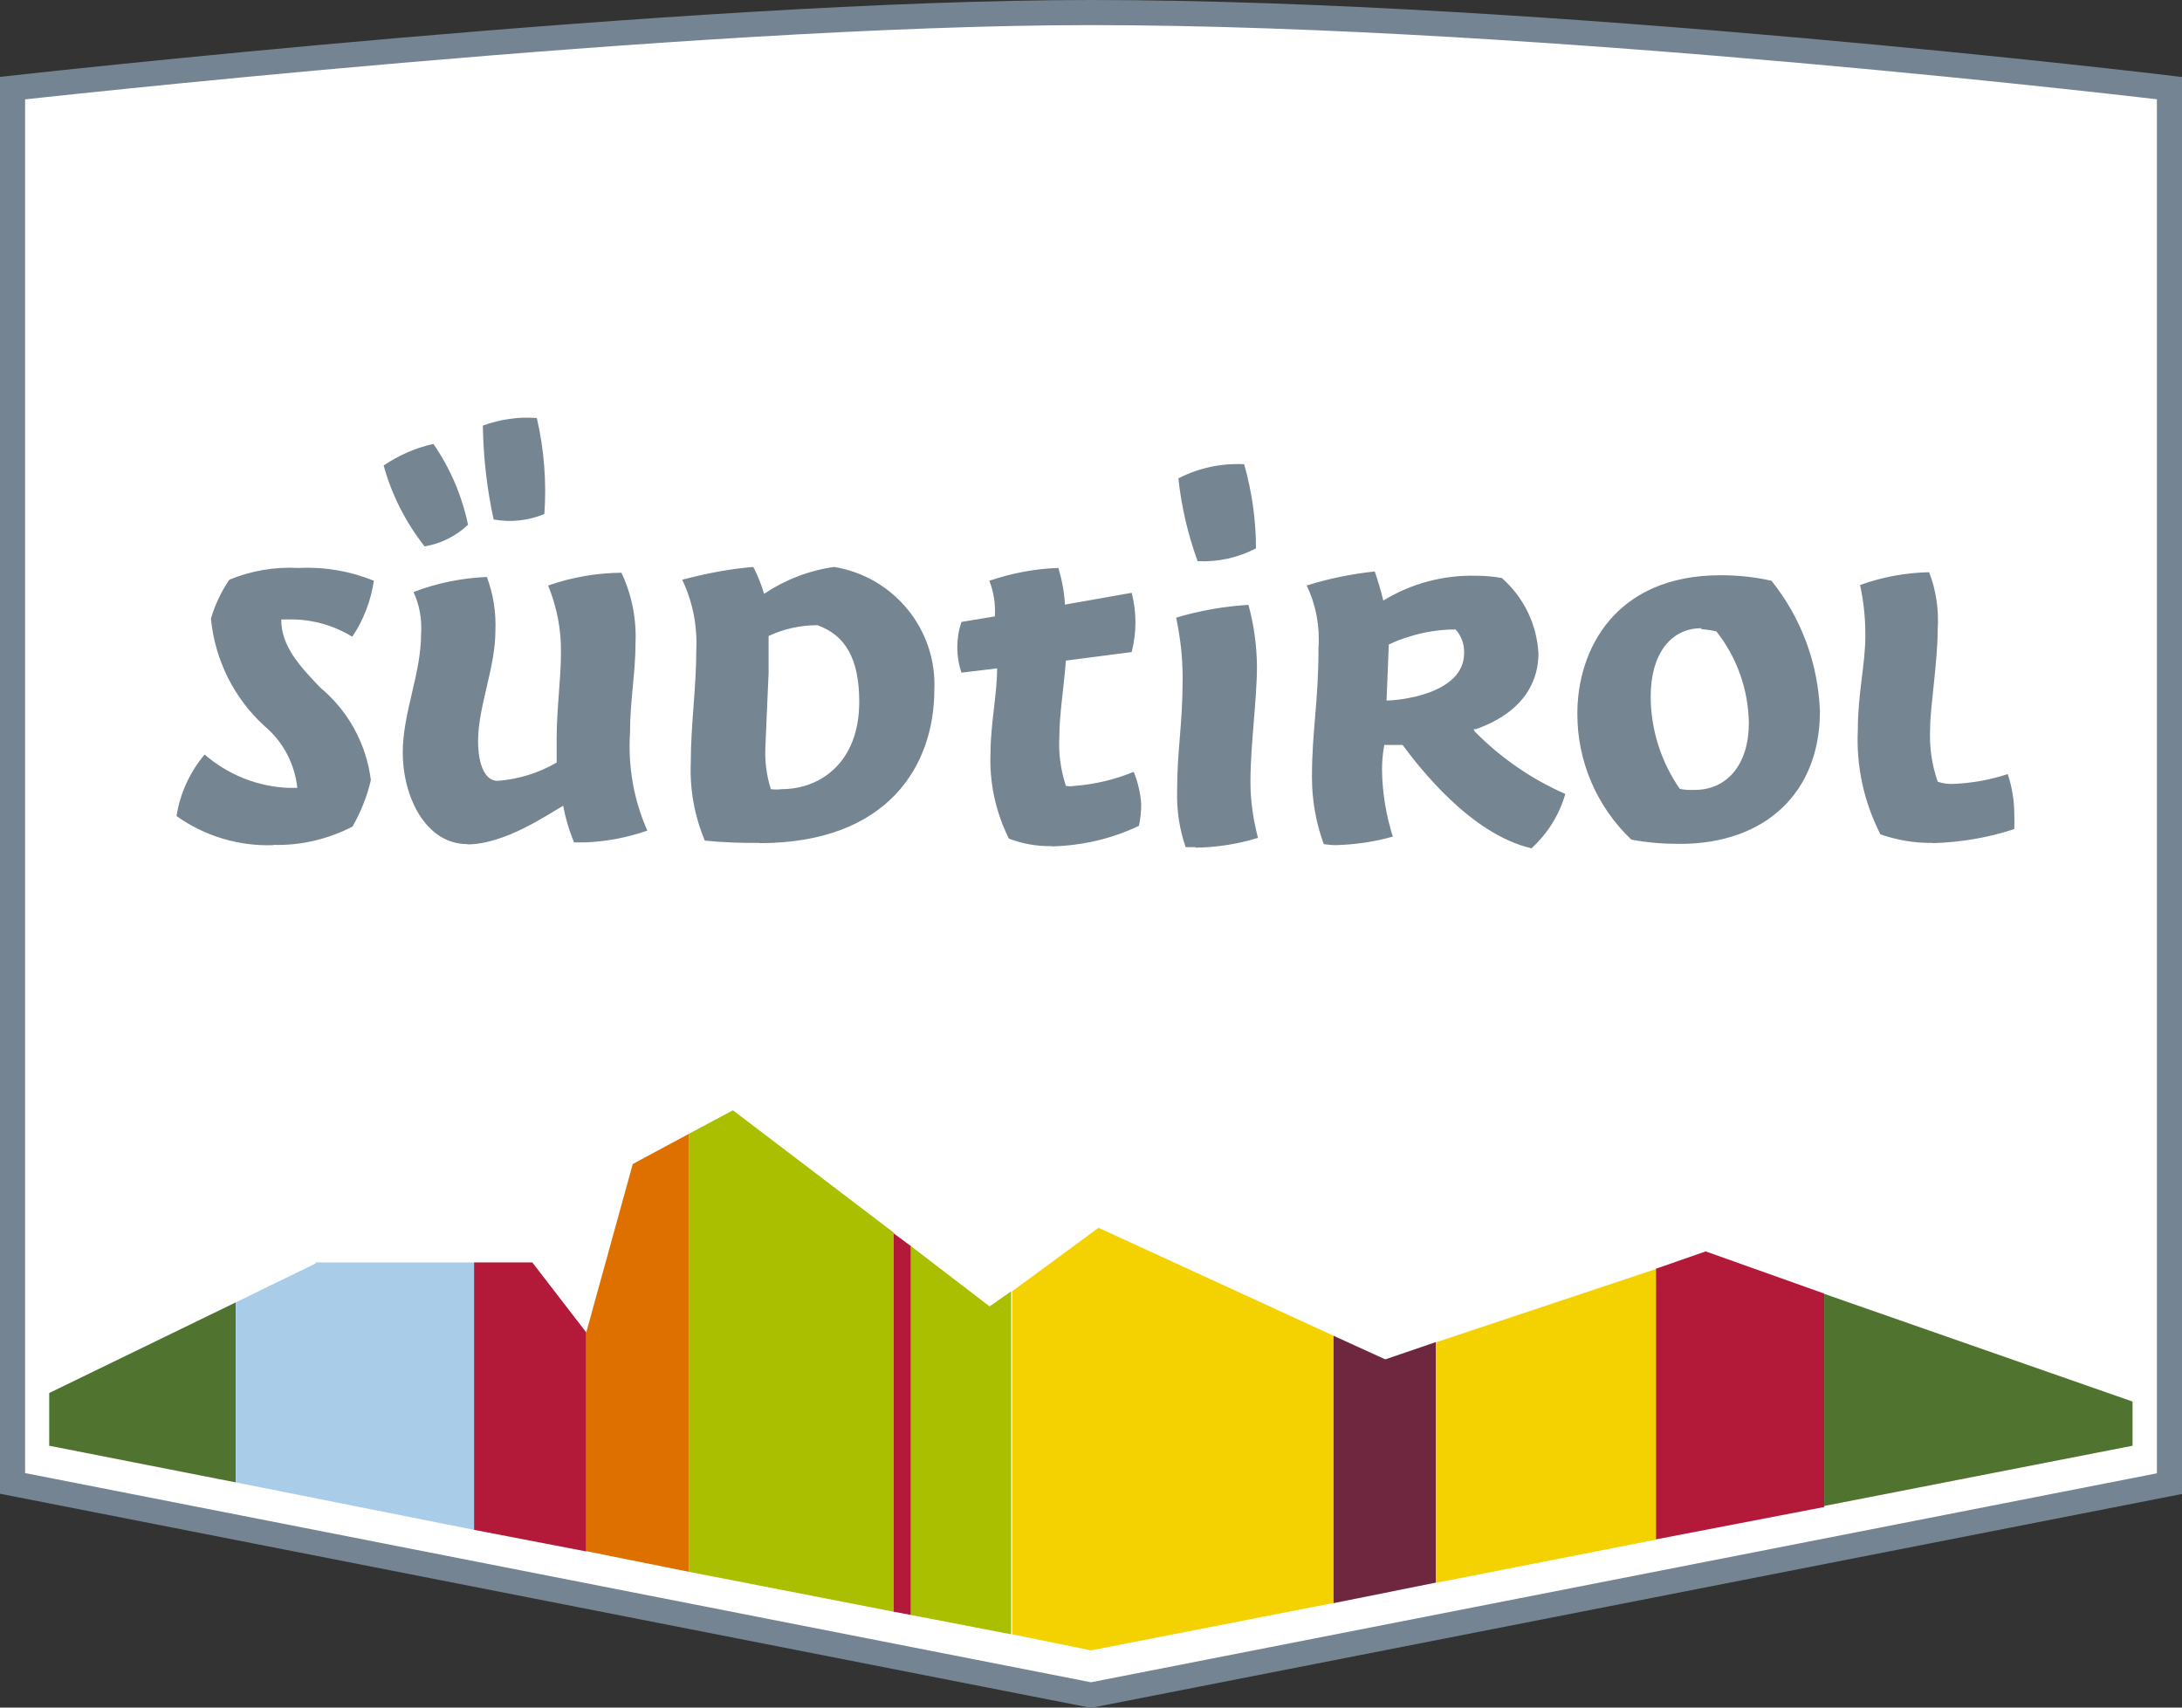
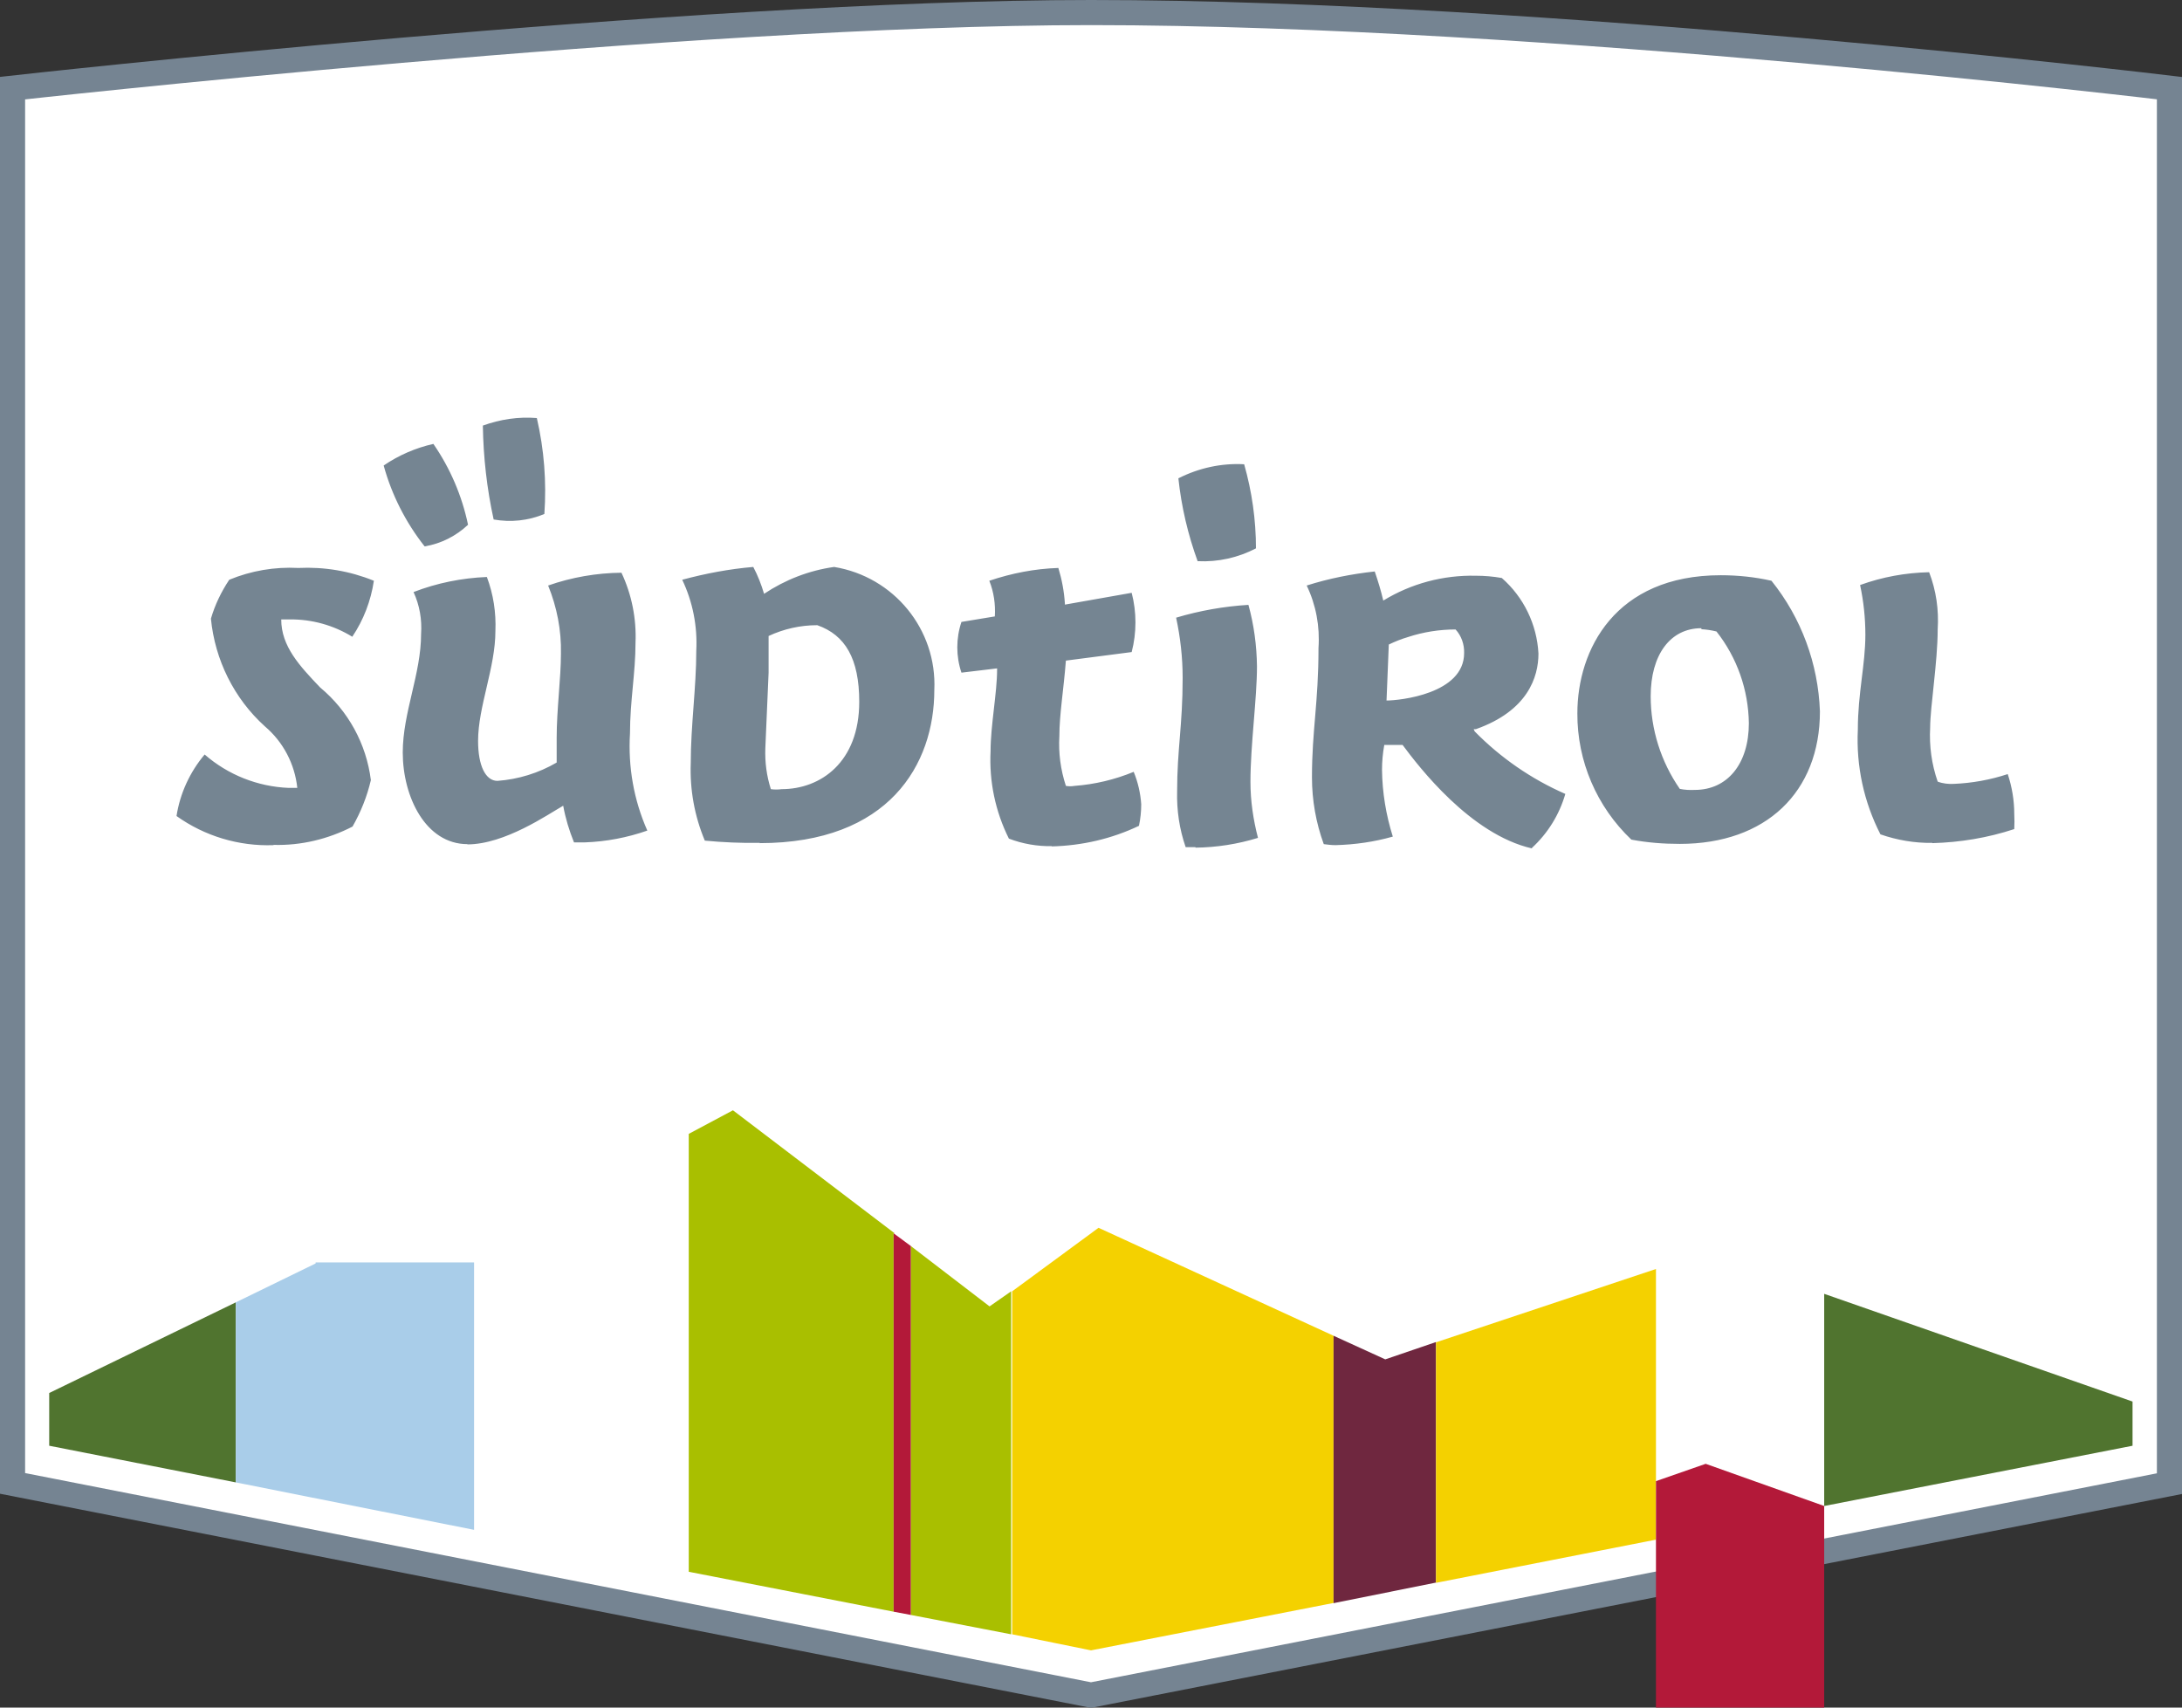
<svg xmlns="http://www.w3.org/2000/svg" id="Ebene_2" viewBox="0 0 86.9 68.01">
  <rect x="0" y="0" width="86.9" height="68.01" fill="#333333" stroke="none" />
  <defs>
    <style>.cls-1{fill:#a9cde9;}.cls-1,.cls-2,.cls-3,.cls-4,.cls-5,.cls-6,.cls-7,.cls-8{stroke-width:0px;}.cls-2{fill:#50742f;}.cls-3{fill:#758592;}.cls-4{fill:#f4d100;}.cls-9{fill:#fff;stroke:#758492;}.cls-5{fill:#a9bf00;}.cls-6{fill:#b31939;}.cls-7{fill:#6f273f;}.cls-8{fill:#de7000;}</style>
  </defs>
  <g id="Ebene_1-2">
    <g id="Suedtirol-Logo">
      <g id="Gruppe_53">
        <path id="Pfad_89" class="cls-9" d="M43.45.5c17.95,0,42.95,3.01,42.95,3.01v55.58l-42.95,8.42L.5,59.08V3.51S27.43.5,43.45.5" />
        <path id="Pfad_90" class="cls-2" d="M1.96,55.52v2.06l7.43,1.46v-7.17l-7.43,3.61v.04Z" />
        <path id="Pfad_91" class="cls-1" d="M12.57,50.32l-3.18,1.55v7.17l9.49,1.89v-10.65h-6.31v.04Z" />
-         <path id="Pfad_92" class="cls-6" d="M23.35,53.07l-2.15-2.79h-2.32v10.65l4.47.86v-8.72Z" />
-         <path id="Pfad_93" class="cls-8" d="M27.43,62.6v-17.44l-2.23,1.2-1.85,6.7v8.72l4.08.82Z" />
        <path id="Pfad_94" class="cls-5" d="M35.59,49.12v15.07l-8.16-1.59v-17.44l1.76-.94,6.44,4.9h-.04Z" />
        <path id="Pfad_95" class="cls-6" d="M35.59,49.12v15.07l.69.13v-14.69l-.69-.51Z" />
        <path id="Pfad_96" class="cls-5" d="M40.27,51.43l-.86.6-3.13-2.4v14.69l3.99.77v-13.66Z" />
        <path id="Pfad_97" class="cls-4" d="M53.11,63.85v-10.65l-9.36-4.3-3.44,2.53v13.66l3.14.64,9.67-1.89Z" />
        <path id="Pfad_98" class="cls-7" d="M57.19,63.03v-9.58l-2.02.69-2.06-.94v10.65l4.08-.82Z" />
        <path id="Pfad_99" class="cls-4" d="M65.95,61.32v-10.78l-8.76,2.92v9.58l8.76-1.72Z" />
-         <path id="Pfad_100" class="cls-6" d="M72.65,59.98v-8.46l-4.72-1.68-1.98.69v10.78l6.7-1.29v-.04Z" />
+         <path id="Pfad_100" class="cls-6" d="M72.65,59.98l-4.72-1.68-1.98.69v10.78l6.7-1.29v-.04Z" />
        <path id="Pfad_101" class="cls-2" d="M72.65,51.52v8.46l12.28-2.4v-1.76l-12.28-4.29Z" />
        <path id="Pfad_102" class="cls-3" d="M10.89,33.66c-1.38.05-2.74-.36-3.86-1.16.14-.9.53-1.75,1.12-2.45.93.81,2.11,1.28,3.35,1.33h.34c-.1-.95-.56-1.83-1.29-2.45-1.23-1.11-1.99-2.65-2.15-4.29.16-.55.41-1.07.73-1.55.87-.36,1.81-.52,2.75-.47,1.03-.05,2.05.12,3.01.51-.12.8-.41,1.56-.86,2.23-.75-.46-1.61-.7-2.49-.69h-.34c0,1.07.73,1.85,1.55,2.71,1.12.93,1.84,2.25,2.02,3.69-.15.65-.4,1.27-.73,1.85-.97.5-2.05.76-3.14.73ZM18.62,33.62c-1.67,0-2.58-1.89-2.58-3.65,0-1.59.73-3.13.73-4.72.04-.57-.06-1.15-.3-1.67.93-.36,1.92-.56,2.92-.6.26.69.37,1.42.34,2.15,0,1.46-.69,3.01-.69,4.38,0,.99.3,1.59.77,1.59.83-.06,1.64-.31,2.36-.73v-.99c0-1.12.17-2.36.17-3.35.02-.93-.16-1.85-.51-2.71.94-.33,1.93-.5,2.92-.51.41.87.6,1.83.56,2.79,0,1.2-.22,2.32-.22,3.61-.08,1.33.15,2.65.69,3.87-.8.28-1.64.44-2.49.47h-.43c-.19-.47-.34-.96-.43-1.46-.6.34-2.32,1.54-3.82,1.54h0ZM16.91,21.76c-.75-.95-1.31-2.05-1.63-3.22.6-.41,1.27-.7,1.98-.86.67.97,1.14,2.07,1.38,3.22-.48.45-1.07.75-1.72.86M19.66,20.69c-.27-1.23-.41-2.48-.43-3.74.69-.25,1.42-.36,2.15-.3.29,1.25.39,2.54.3,3.82-.64.27-1.34.34-2.02.22M30.26,33.57c-.73.01-1.46-.02-2.19-.09-.41-.98-.6-2.03-.56-3.09,0-1.5.22-3.01.22-4.47.05-.98-.14-1.95-.56-2.83.93-.25,1.88-.43,2.83-.51.18.34.32.7.43,1.07.84-.56,1.79-.93,2.79-1.07,2.38.39,4.1,2.49,3.99,4.9,0,2.96-1.8,6.1-6.96,6.1M32.54,24.9c-.67,0-1.33.15-1.93.43v1.46l-.13,3.01c-.02.55.05,1.1.22,1.63.14.02.29.02.43,0,1.55,0,3.09-1.07,3.09-3.48,0-1.72-.56-2.66-1.67-3.05M41.9,33.7c-.59.01-1.17-.09-1.72-.3-.54-1.08-.79-2.28-.73-3.48,0-1.03.26-2.32.26-3.26v-.04l-1.42.17c-.22-.66-.22-1.36,0-2.02l1.33-.22c.03-.48-.04-.97-.22-1.42.89-.3,1.81-.48,2.75-.51.14.46.23.94.26,1.42v.04l2.66-.47c.2.77.2,1.59,0,2.36l-2.62.34c-.09,1.16-.26,2.15-.26,3.01-.04.67.05,1.34.26,1.98.11.02.23.02.34,0,.81-.06,1.61-.25,2.36-.56.17.41.27.85.3,1.29,0,.29-.03.58-.09.86-1.09.52-2.27.79-3.48.82M47.61,33.74c-.13,0-.26,0-.39,0-.25-.72-.36-1.47-.34-2.23,0-1.67.22-2.62.22-4.51,0-.81-.09-1.61-.26-2.4.94-.28,1.9-.45,2.88-.51.22.8.33,1.62.34,2.45,0,1.29-.26,3.13-.26,4.6,0,.75.11,1.5.3,2.23-.81.25-1.65.38-2.49.39M47.7,22.36c-.39-1.07-.65-2.18-.77-3.31.81-.41,1.71-.61,2.62-.56.31,1.09.47,2.22.47,3.35-.71.37-1.51.55-2.32.51M61.01,33.79c-2.45-.56-4.51-3.26-5.15-4.12-.01,0-.03,0-.04,0h-.69c-.06.33-.09.66-.09.99.01.9.16,1.8.43,2.66-.74.21-1.51.32-2.28.34-.16,0-.32-.02-.47-.04-.31-.85-.47-1.75-.47-2.66,0-1.89.26-2.96.26-5.15.06-.86-.1-1.72-.47-2.49.88-.28,1.79-.46,2.71-.56.13.38.25.77.34,1.16,1.11-.68,2.39-1.02,3.69-.99.35,0,.69.03,1.03.09.87.76,1.4,1.85,1.46,3.01,0,.94-.43,2.28-2.49,3.01h-.09l.04.09c1.03,1.05,2.26,1.9,3.61,2.49-.24.83-.7,1.57-1.33,2.15v.04ZM56.08,25.37c-.27.08-.52.18-.77.3l-.09,2.23c.51,0,3.09-.26,3.09-1.89.01-.35-.11-.69-.34-.94-.64,0-1.28.1-1.89.3M66.9,33.61c-.65,0-1.3-.05-1.93-.17-1.38-1.31-2.16-3.13-2.15-5.03,0-2.53,1.5-5.5,5.71-5.5.68,0,1.36.07,2.02.22,1.19,1.48,1.86,3.3,1.93,5.2,0,3.22-2.15,5.28-5.58,5.28M67.76,25.02c-1.25,0-2.02,1.07-2.02,2.71,0,1.32.41,2.61,1.16,3.69.2.04.4.05.6.04,1.29,0,2.15-1.03,2.15-2.66-.02-1.33-.47-2.61-1.29-3.65-.2-.05-.4-.08-.6-.09v-.04ZM76.95,33.57c-.7.01-1.4-.11-2.06-.34-.66-1.29-.97-2.72-.9-4.17,0-1.46.3-2.58.3-3.78,0-.66-.07-1.33-.21-1.98.88-.32,1.81-.49,2.75-.51.28.73.39,1.5.34,2.28,0,1.29-.3,3.09-.3,3.91-.04.73.06,1.46.3,2.15.21.08.43.1.64.09.73-.03,1.45-.16,2.15-.39.17.51.26,1.05.26,1.59.01.2.01.4,0,.6-1.06.35-2.16.53-3.26.56h0Z" />
      </g>
    </g>
  </g>
</svg>